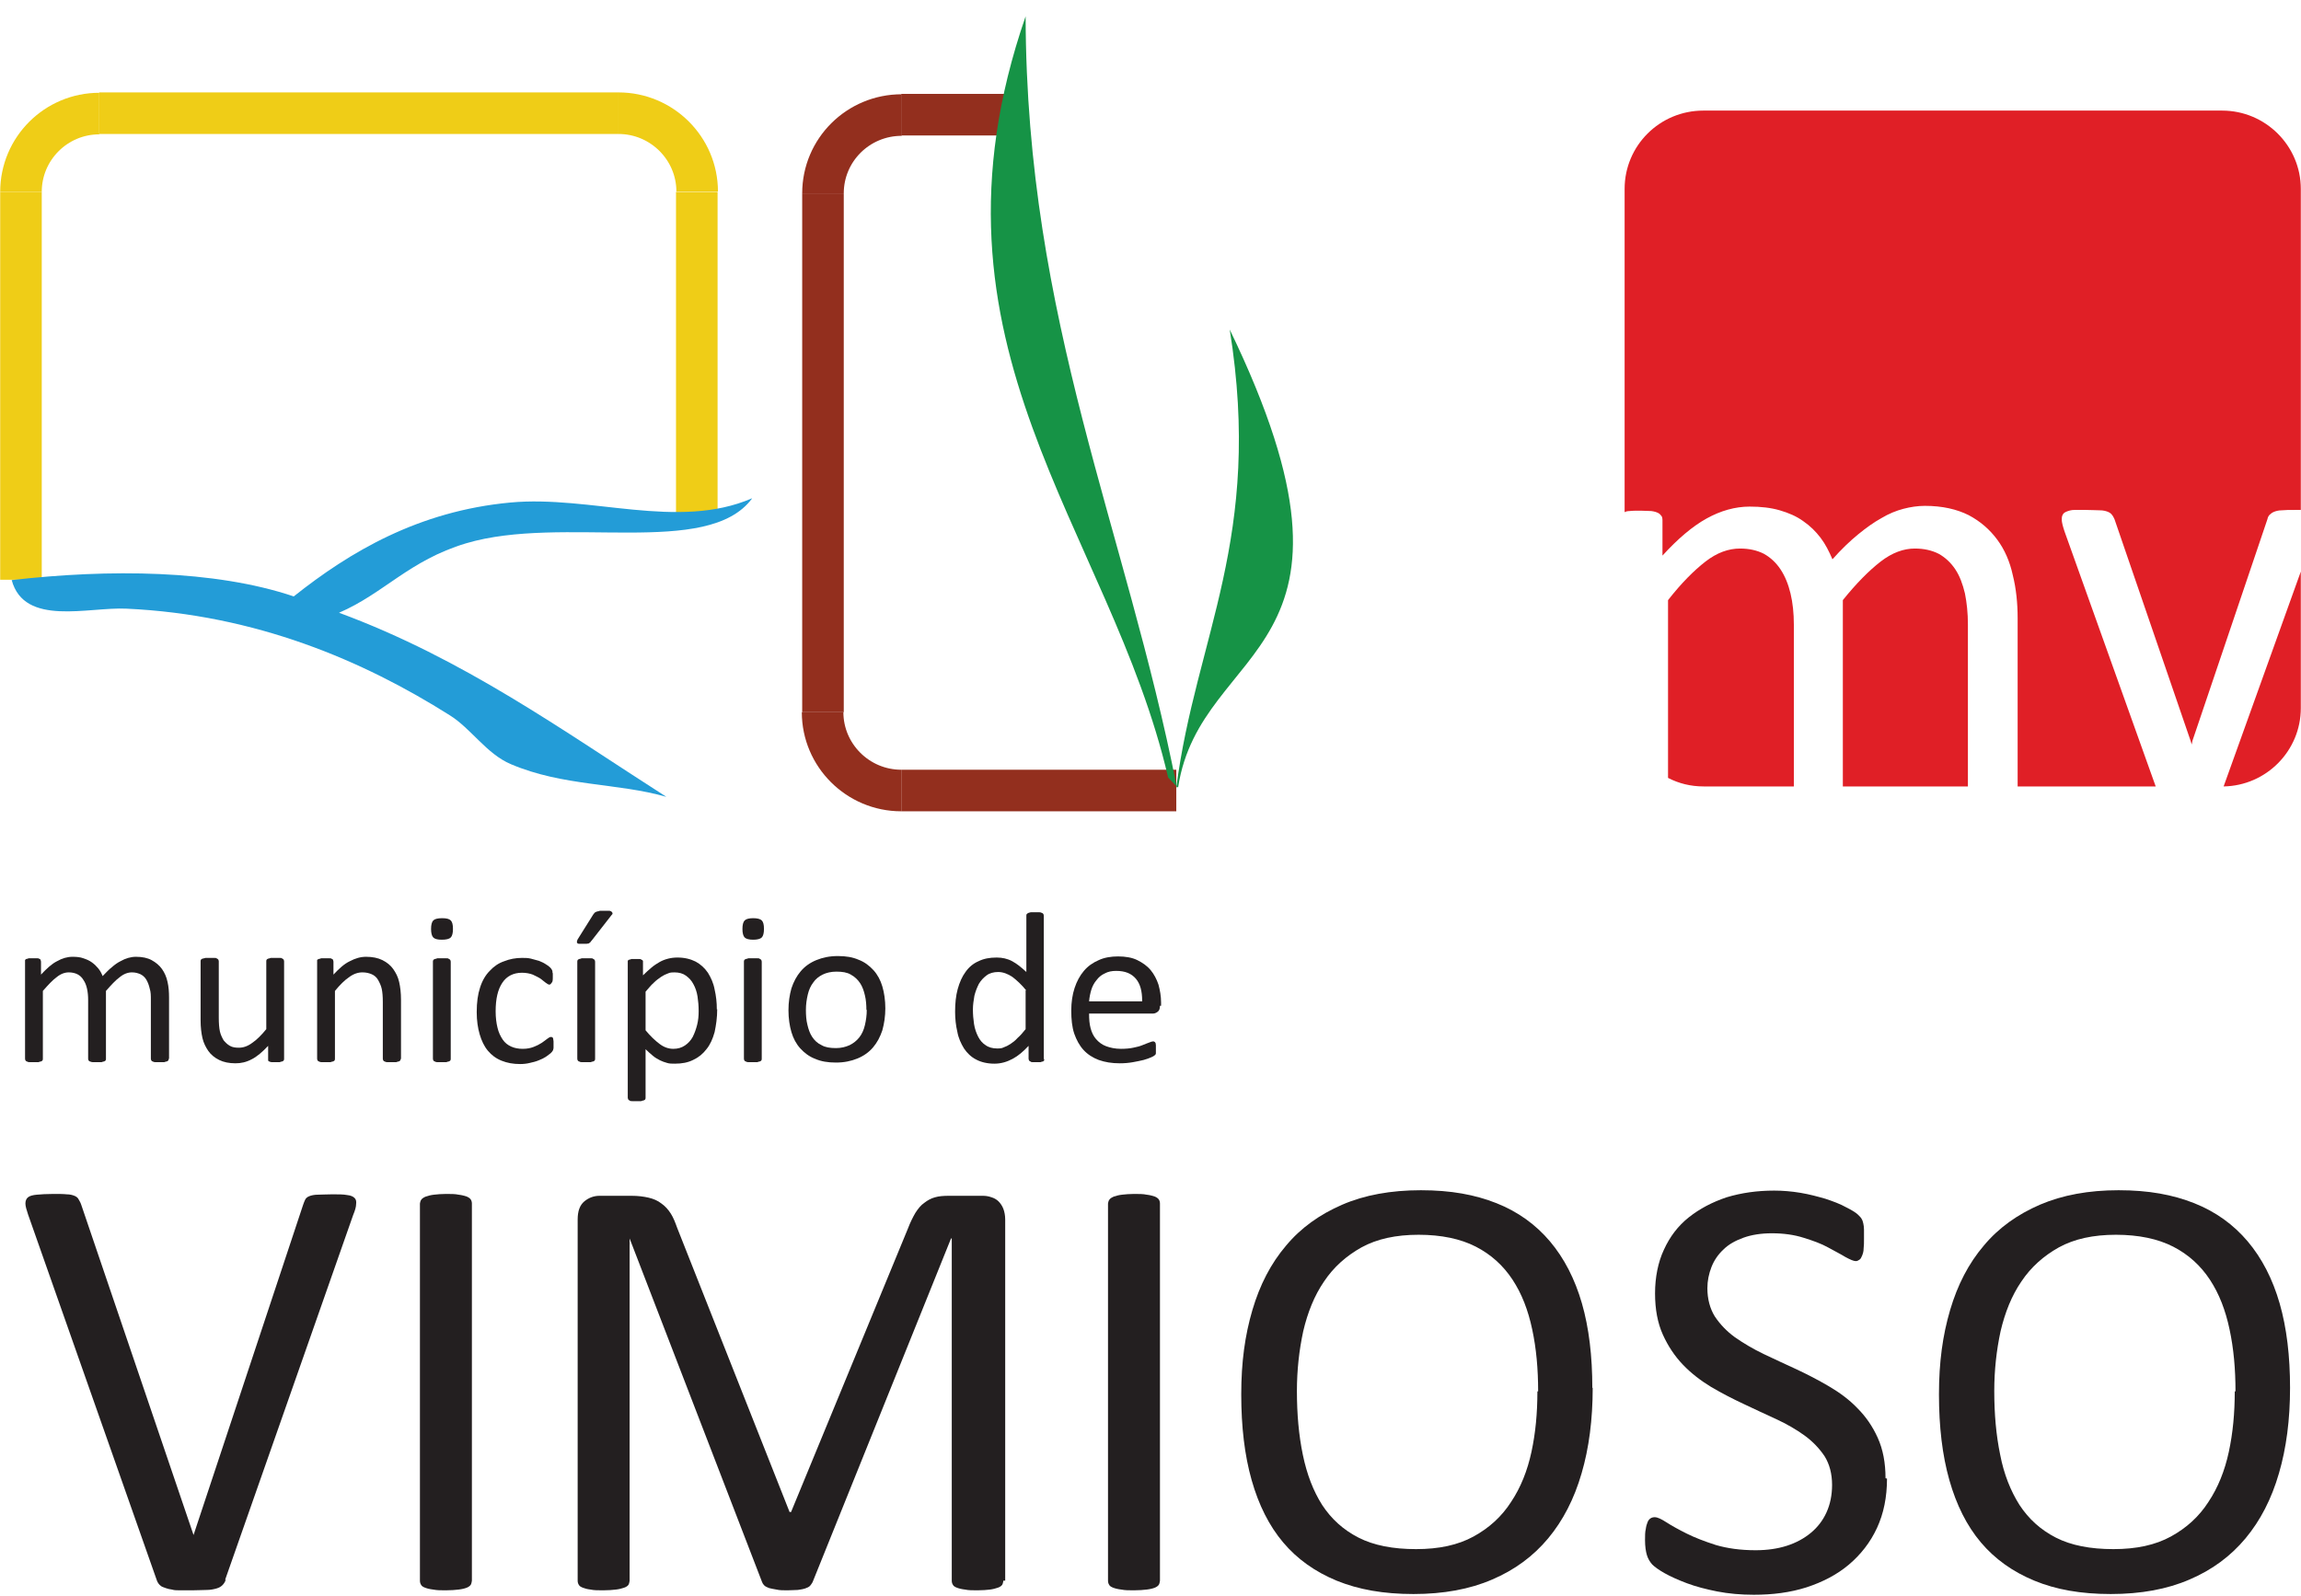
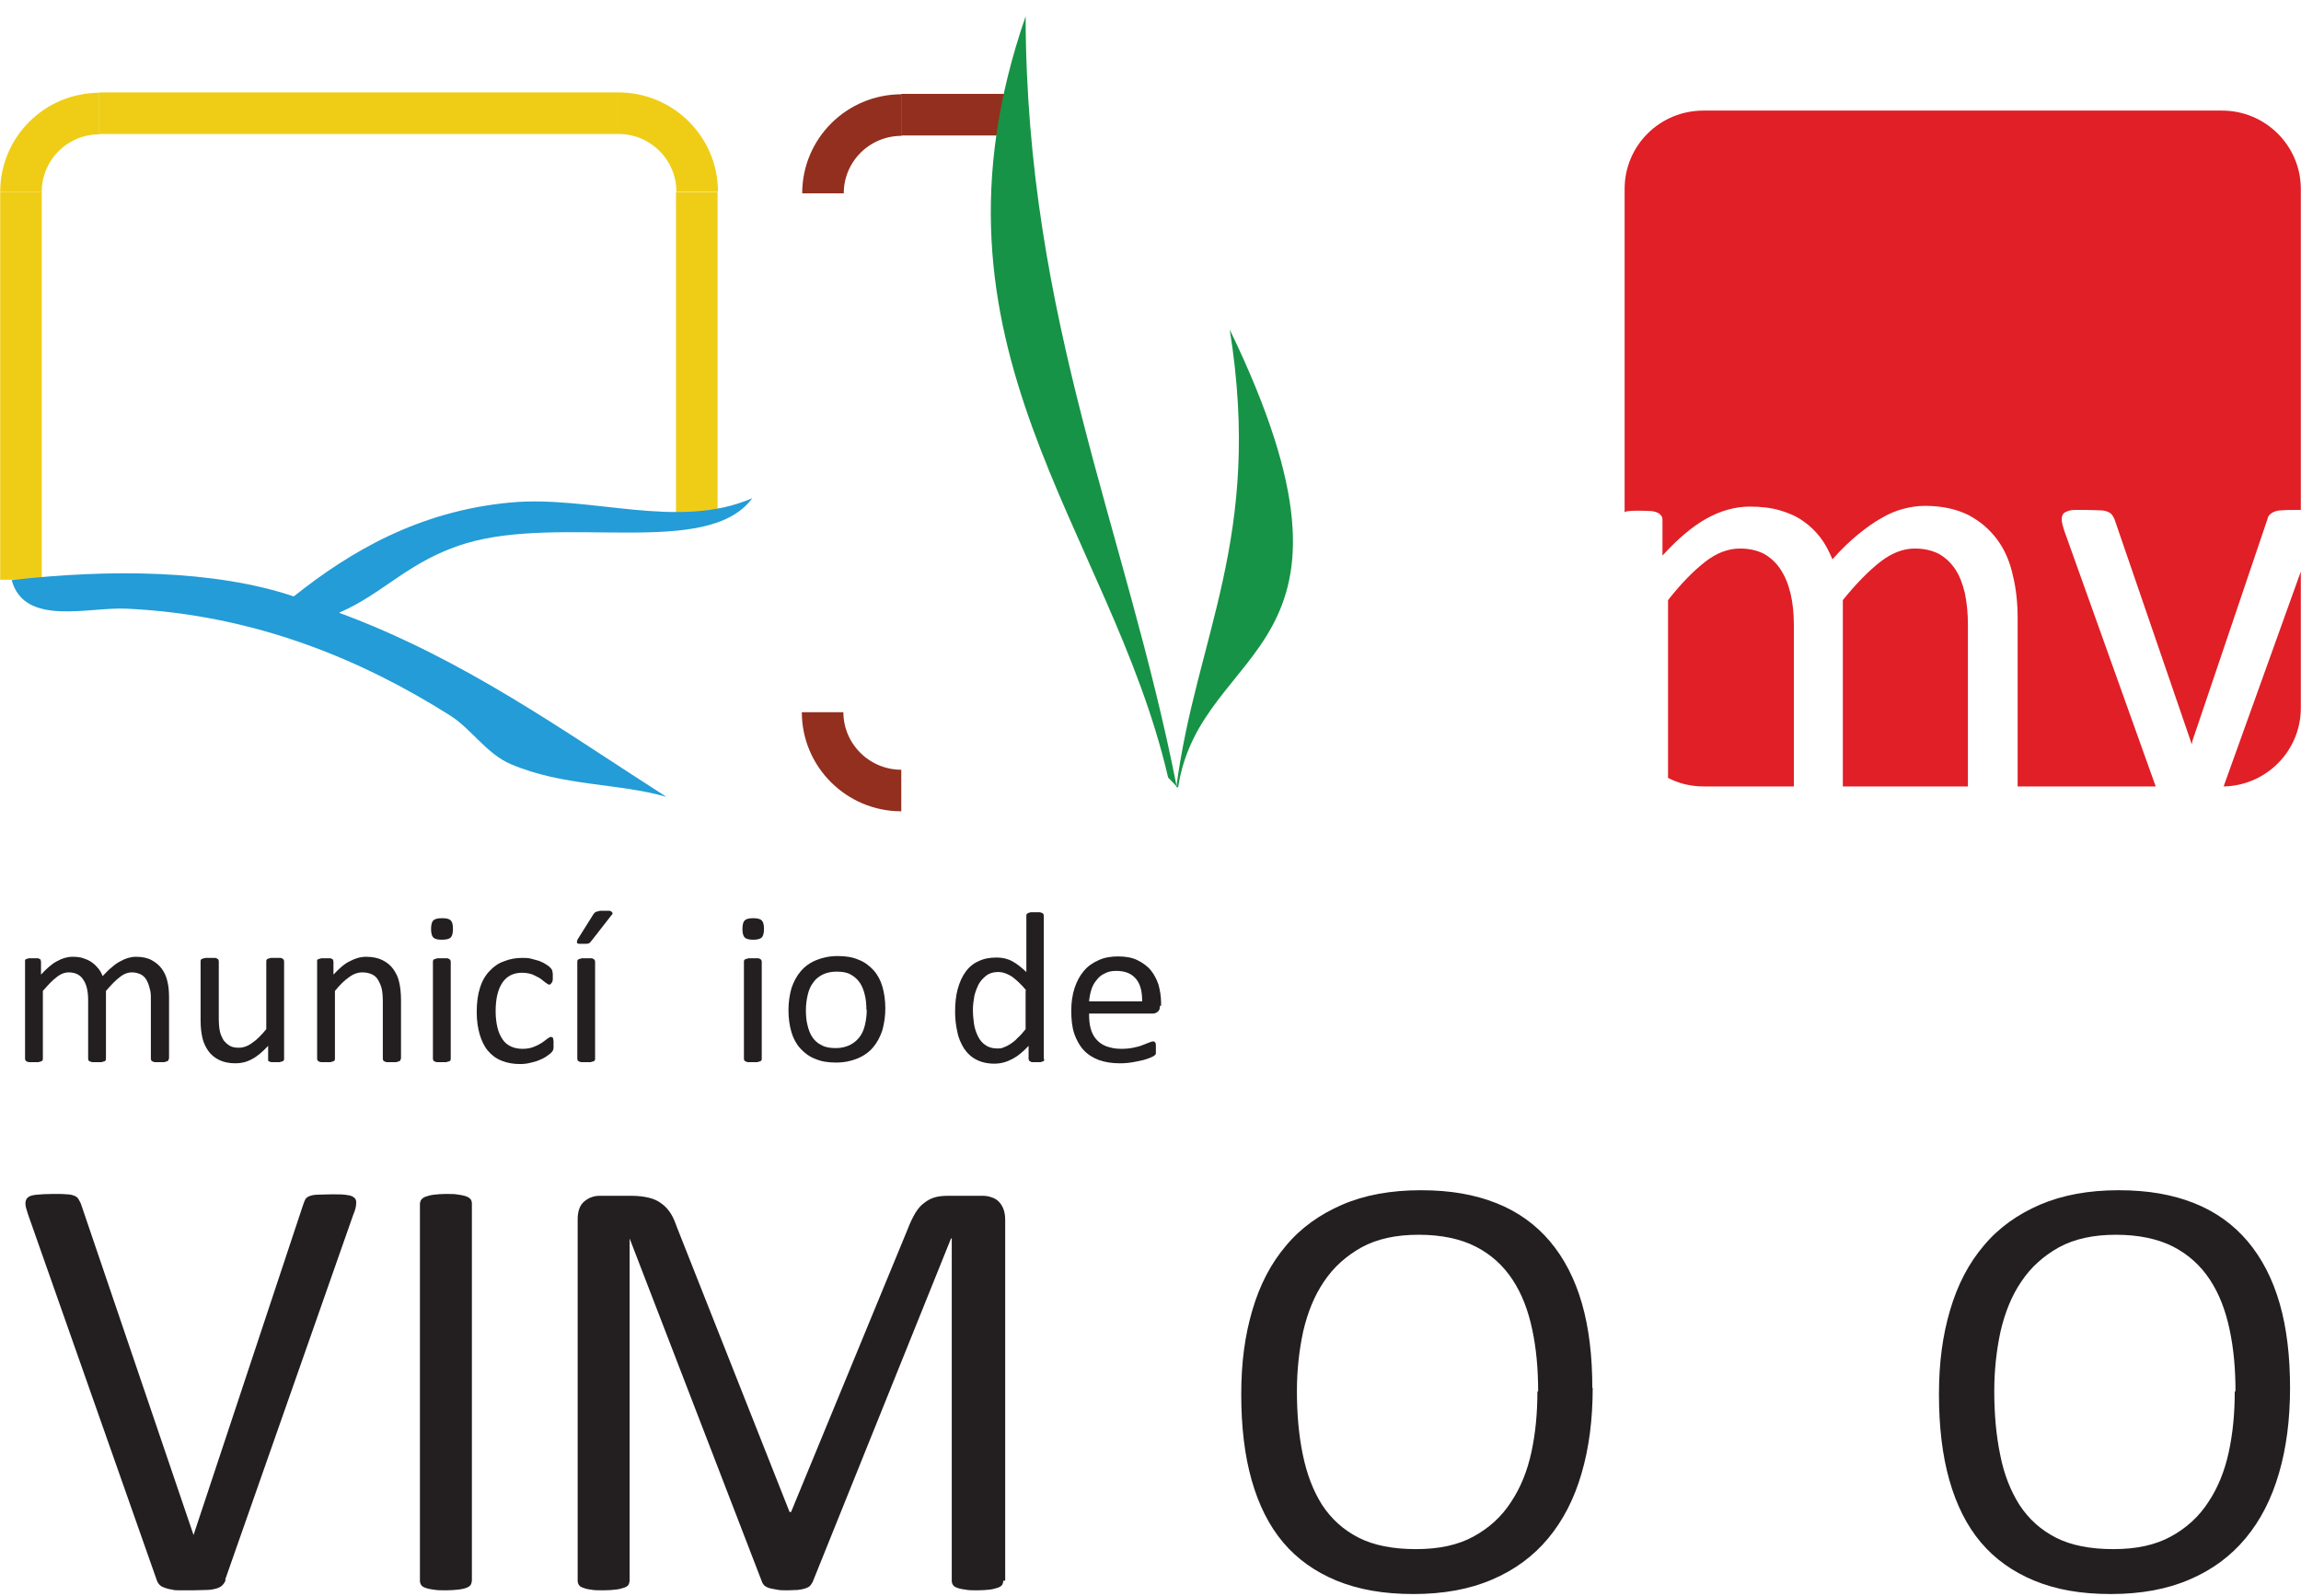
<svg xmlns="http://www.w3.org/2000/svg" width="62" height="43" viewBox="0 0 62 43" fill="none">
  <g clip-path="url(#clip0_125_13302)">
-     <path d="M31.695 21.3H24.285" stroke="#932F1E" stroke-width="1.12" />
    <path d="M24.285 21.3C23.115 21.3 22.165 20.35 22.165 19.19" stroke="#932F1E" stroke-width="1.12" />
-     <path d="M22.175 19.19V5.21" stroke="#932F1E" stroke-width="1.12" />
    <path d="M22.175 5.21C22.175 4.04 23.125 3.1 24.295 3.1" stroke="#932F1E" stroke-width="1.12" />
    <path d="M24.285 3.09H27.275" stroke="#932F1E" stroke-width="1.12" />
    <path d="M0.565 15.62V5.17" stroke="#EFCD17" stroke-width="1.12" />
    <path d="M0.565 5.17C0.565 4 1.515 3.06 2.675 3.06" stroke="#EFCD17" stroke-width="1.12" />
    <path d="M2.675 3.05H16.665" stroke="#EFCD17" stroke-width="1.12" />
    <path d="M16.665 3.05C17.835 3.05 18.785 4 18.785 5.16" stroke="#EFCD17" stroke-width="1.12" />
    <path d="M18.775 5.17V13.9" stroke="#EFCD17" stroke-width="1.12" />
    <path fill-rule="evenodd" clip-rule="evenodd" d="M20.265 13.43C19.065 15.05 15.175 13.86 12.555 14.64C11.025 15.1 10.345 15.99 9.135 16.51C12.495 17.75 15.155 19.68 17.955 21.47C16.625 21.09 15.175 21.19 13.765 20.59C13.105 20.31 12.695 19.63 12.115 19.27C9.785 17.8 6.895 16.56 3.405 16.4C2.385 16.35 0.655 16.89 0.315 15.63C2.935 15.33 5.775 15.35 7.915 16.07C9.425 14.87 11.275 13.77 13.755 13.54C15.915 13.34 18.255 14.29 20.255 13.43" fill="#239CD7" />
    <path d="M31.695 21.22C32.225 17.14 34.035 14.5 33.135 8.88C37.415 17.73 32.355 17.25 31.745 21.21H31.695V21.22Z" fill="#169346" />
    <path d="M31.475 20.95C29.915 14.22 24.555 9.35 27.635 0.44C27.655 8.65 30.345 14.27 31.705 21.19L31.475 20.95Z" fill="#169346" />
    <path d="M48.325 21.19H45.905C45.555 21.19 45.235 21.11 44.945 20.96V16.17C45.305 15.71 45.645 15.37 45.955 15.13C46.265 14.89 46.575 14.78 46.885 14.78C47.135 14.78 47.345 14.83 47.525 14.92C47.705 15.02 47.855 15.16 47.975 15.34C48.095 15.52 48.185 15.74 48.245 15.99C48.305 16.24 48.335 16.52 48.335 16.83V21.19H48.325ZM53.025 21.19H49.655V16.17C50.025 15.71 50.365 15.37 50.675 15.13C50.985 14.89 51.295 14.78 51.595 14.78C51.845 14.78 52.055 14.83 52.235 14.92C52.415 15.02 52.565 15.16 52.685 15.34C52.805 15.52 52.885 15.74 52.945 15.99C52.995 16.24 53.025 16.52 53.025 16.83V21.19ZM58.095 21.19H54.365V16.66C54.365 16.25 54.325 15.86 54.235 15.5C54.155 15.13 54.015 14.81 53.815 14.54C53.615 14.27 53.365 14.05 53.045 13.88C52.725 13.72 52.335 13.63 51.865 13.63C51.675 13.63 51.475 13.66 51.285 13.71C51.095 13.76 50.895 13.84 50.695 13.96C50.495 14.07 50.285 14.22 50.065 14.4C49.845 14.58 49.615 14.8 49.375 15.07C49.285 14.86 49.185 14.66 49.055 14.49C48.925 14.32 48.775 14.17 48.585 14.04C48.405 13.91 48.195 13.82 47.955 13.75C47.715 13.68 47.445 13.65 47.145 13.65C46.755 13.65 46.365 13.76 45.985 13.97C45.605 14.18 45.205 14.52 44.795 14.97V14.01C44.795 14.01 44.795 13.93 44.765 13.9C44.745 13.87 44.715 13.84 44.675 13.82C44.635 13.8 44.575 13.78 44.495 13.77C44.415 13.77 44.315 13.76 44.205 13.76C44.095 13.76 43.985 13.76 43.905 13.77C43.855 13.77 43.815 13.78 43.775 13.8V5.09C43.775 3.92 44.725 2.98 45.895 2.98H59.875C61.045 2.98 61.995 3.93 61.995 5.09V13.74H61.835C61.685 13.74 61.575 13.74 61.485 13.75C61.395 13.75 61.325 13.77 61.275 13.79C61.225 13.81 61.185 13.84 61.155 13.87C61.125 13.9 61.105 13.94 61.095 13.99L59.075 19.96L59.055 20.06L59.025 19.96L56.975 13.99C56.975 13.99 56.935 13.9 56.905 13.87C56.885 13.84 56.845 13.81 56.795 13.79C56.745 13.77 56.675 13.75 56.575 13.75C56.485 13.75 56.355 13.74 56.205 13.74C56.085 13.74 55.975 13.74 55.895 13.74C55.815 13.74 55.745 13.76 55.695 13.78C55.645 13.8 55.605 13.82 55.585 13.86C55.565 13.89 55.555 13.93 55.555 13.97C55.555 13.99 55.555 14.01 55.555 14.03C55.555 14.05 55.565 14.09 55.575 14.14C55.585 14.19 55.605 14.24 55.625 14.31L58.085 21.19H58.095ZM61.995 19.08C61.995 20.23 61.065 21.17 59.915 21.19L61.995 15.4V19.07V19.08Z" fill="#E01F26" />
    <path d="M4.545 28.53C4.545 28.53 4.545 28.56 4.535 28.57C4.535 28.58 4.515 28.59 4.495 28.6C4.475 28.6 4.455 28.61 4.425 28.62C4.395 28.62 4.355 28.62 4.305 28.62C4.255 28.62 4.215 28.62 4.185 28.62C4.155 28.62 4.125 28.61 4.115 28.6C4.095 28.6 4.085 28.58 4.075 28.57C4.075 28.56 4.065 28.55 4.065 28.53V26.94C4.065 26.83 4.065 26.73 4.035 26.64C4.015 26.55 3.985 26.47 3.945 26.4C3.905 26.33 3.845 26.28 3.785 26.25C3.715 26.22 3.645 26.2 3.555 26.2C3.445 26.2 3.335 26.24 3.225 26.33C3.115 26.41 2.995 26.54 2.855 26.7V28.53C2.855 28.53 2.855 28.56 2.845 28.57C2.845 28.58 2.825 28.59 2.805 28.6C2.785 28.6 2.765 28.61 2.735 28.62C2.705 28.62 2.665 28.62 2.615 28.62C2.565 28.62 2.535 28.62 2.505 28.62C2.475 28.62 2.445 28.61 2.425 28.6C2.405 28.6 2.395 28.58 2.385 28.57C2.385 28.56 2.375 28.55 2.375 28.53V26.94C2.375 26.83 2.365 26.73 2.345 26.64C2.325 26.55 2.295 26.47 2.245 26.4C2.205 26.33 2.145 26.28 2.085 26.25C2.025 26.22 1.945 26.2 1.855 26.2C1.745 26.2 1.635 26.24 1.525 26.33C1.415 26.41 1.295 26.54 1.155 26.7V28.53C1.155 28.53 1.155 28.56 1.145 28.57C1.145 28.58 1.125 28.59 1.105 28.6C1.085 28.6 1.065 28.61 1.035 28.62C1.005 28.62 0.965 28.62 0.915 28.62C0.865 28.62 0.825 28.62 0.795 28.62C0.765 28.62 0.735 28.61 0.725 28.6C0.705 28.6 0.695 28.58 0.685 28.57C0.685 28.56 0.675 28.55 0.675 28.53V25.91C0.675 25.91 0.675 25.88 0.675 25.87C0.675 25.86 0.695 25.85 0.705 25.84C0.725 25.84 0.745 25.83 0.775 25.82C0.805 25.82 0.835 25.82 0.885 25.82C0.925 25.82 0.965 25.82 0.995 25.82C1.025 25.82 1.045 25.82 1.065 25.84C1.085 25.84 1.095 25.86 1.095 25.87C1.095 25.88 1.105 25.89 1.105 25.91V26.26C1.255 26.1 1.395 25.97 1.535 25.9C1.675 25.82 1.815 25.78 1.955 25.78C2.065 25.78 2.165 25.79 2.245 25.82C2.335 25.85 2.405 25.88 2.475 25.93C2.545 25.98 2.595 26.03 2.645 26.09C2.695 26.15 2.735 26.22 2.765 26.3C2.855 26.21 2.935 26.12 3.015 26.06C3.095 25.99 3.165 25.94 3.245 25.9C3.315 25.86 3.385 25.83 3.455 25.81C3.525 25.79 3.595 25.78 3.665 25.78C3.835 25.78 3.975 25.81 4.085 25.87C4.195 25.93 4.295 26.01 4.365 26.11C4.435 26.21 4.485 26.32 4.515 26.46C4.545 26.59 4.555 26.73 4.555 26.88V28.53H4.545Z" fill="#231F20" />
    <path d="M7.655 28.53C7.655 28.53 7.655 28.56 7.645 28.57C7.645 28.58 7.625 28.59 7.605 28.6C7.585 28.6 7.565 28.61 7.535 28.62C7.505 28.62 7.475 28.62 7.435 28.62C7.395 28.62 7.355 28.62 7.325 28.62C7.295 28.62 7.275 28.61 7.255 28.6C7.235 28.6 7.225 28.58 7.225 28.57C7.225 28.56 7.225 28.55 7.225 28.53V28.18C7.075 28.34 6.925 28.47 6.785 28.54C6.635 28.62 6.495 28.65 6.345 28.65C6.175 28.65 6.025 28.62 5.905 28.56C5.785 28.5 5.685 28.42 5.615 28.32C5.545 28.22 5.485 28.1 5.455 27.97C5.425 27.84 5.405 27.68 5.405 27.49V25.9C5.405 25.9 5.405 25.87 5.415 25.86C5.415 25.85 5.435 25.84 5.455 25.83C5.475 25.83 5.495 25.82 5.535 25.81C5.565 25.81 5.605 25.81 5.655 25.81C5.705 25.81 5.735 25.81 5.775 25.81C5.805 25.81 5.835 25.81 5.845 25.83C5.865 25.83 5.875 25.85 5.885 25.86C5.885 25.87 5.895 25.88 5.895 25.9V27.42C5.895 27.57 5.905 27.7 5.925 27.79C5.945 27.88 5.985 27.96 6.025 28.03C6.075 28.09 6.125 28.14 6.195 28.18C6.265 28.22 6.345 28.23 6.435 28.23C6.555 28.23 6.675 28.19 6.795 28.1C6.915 28.02 7.045 27.89 7.175 27.73V25.9C7.175 25.9 7.175 25.87 7.185 25.86C7.185 25.85 7.205 25.84 7.225 25.83C7.245 25.83 7.265 25.82 7.295 25.81C7.325 25.81 7.365 25.81 7.415 25.81C7.465 25.81 7.495 25.81 7.535 25.81C7.565 25.81 7.595 25.81 7.605 25.83C7.625 25.83 7.635 25.85 7.645 25.86C7.645 25.87 7.655 25.88 7.655 25.9V28.52V28.53Z" fill="#231F20" />
    <path d="M10.795 28.53C10.795 28.53 10.795 28.56 10.785 28.57C10.785 28.58 10.765 28.59 10.745 28.6C10.725 28.6 10.705 28.61 10.675 28.62C10.645 28.62 10.605 28.62 10.555 28.62C10.505 28.62 10.465 28.62 10.435 28.62C10.405 28.62 10.375 28.61 10.365 28.6C10.345 28.6 10.335 28.58 10.325 28.57C10.325 28.56 10.315 28.55 10.315 28.53V27C10.315 26.85 10.305 26.73 10.285 26.64C10.265 26.55 10.225 26.47 10.185 26.4C10.145 26.33 10.085 26.28 10.015 26.25C9.945 26.22 9.865 26.2 9.765 26.2C9.645 26.2 9.525 26.24 9.405 26.33C9.285 26.41 9.155 26.54 9.025 26.7V28.53C9.025 28.53 9.025 28.56 9.015 28.57C9.015 28.58 8.995 28.59 8.975 28.6C8.955 28.6 8.935 28.61 8.905 28.62C8.875 28.62 8.835 28.62 8.785 28.62C8.735 28.62 8.695 28.62 8.665 28.62C8.635 28.62 8.605 28.61 8.595 28.6C8.575 28.6 8.565 28.58 8.555 28.57C8.555 28.56 8.545 28.55 8.545 28.53V25.91C8.545 25.91 8.545 25.88 8.545 25.87C8.545 25.86 8.565 25.85 8.585 25.84C8.605 25.84 8.625 25.83 8.655 25.82C8.685 25.82 8.715 25.82 8.765 25.82C8.805 25.82 8.845 25.82 8.875 25.82C8.905 25.82 8.925 25.82 8.945 25.84C8.965 25.84 8.975 25.86 8.975 25.87C8.975 25.88 8.985 25.89 8.985 25.91V26.26C9.135 26.1 9.275 25.97 9.425 25.9C9.575 25.82 9.715 25.78 9.865 25.78C10.035 25.78 10.185 25.81 10.305 25.87C10.425 25.93 10.525 26.01 10.595 26.11C10.665 26.21 10.725 26.32 10.755 26.46C10.785 26.59 10.805 26.75 10.805 26.94V28.54L10.795 28.53Z" fill="#231F20" />
    <path d="M12.145 28.53C12.145 28.53 12.145 28.56 12.135 28.57C12.135 28.58 12.115 28.59 12.095 28.6C12.075 28.6 12.055 28.61 12.025 28.62C11.995 28.62 11.955 28.62 11.905 28.62C11.855 28.62 11.815 28.62 11.785 28.62C11.755 28.62 11.725 28.61 11.715 28.6C11.695 28.6 11.685 28.58 11.675 28.57C11.675 28.56 11.665 28.55 11.665 28.53V25.91C11.665 25.91 11.665 25.88 11.675 25.87C11.675 25.86 11.695 25.85 11.715 25.84C11.735 25.84 11.755 25.83 11.785 25.82C11.815 25.82 11.855 25.82 11.905 25.82C11.955 25.82 11.995 25.82 12.025 25.82C12.055 25.82 12.085 25.82 12.095 25.84C12.115 25.84 12.125 25.86 12.135 25.87C12.135 25.88 12.145 25.89 12.145 25.91V28.53ZM12.205 25.03C12.205 25.14 12.185 25.22 12.145 25.26C12.105 25.3 12.025 25.32 11.905 25.32C11.785 25.32 11.715 25.3 11.675 25.26C11.635 25.22 11.615 25.14 11.615 25.03C11.615 24.92 11.635 24.84 11.675 24.8C11.715 24.76 11.795 24.74 11.915 24.74C12.035 24.74 12.105 24.76 12.145 24.8C12.185 24.84 12.205 24.91 12.205 25.03Z" fill="#231F20" />
    <path d="M14.915 28.13C14.915 28.13 14.915 28.19 14.915 28.22C14.915 28.24 14.915 28.26 14.905 28.28C14.905 28.3 14.895 28.31 14.885 28.32C14.885 28.33 14.865 28.35 14.835 28.38C14.815 28.4 14.765 28.43 14.715 28.47C14.655 28.51 14.595 28.54 14.515 28.57C14.445 28.6 14.365 28.62 14.275 28.64C14.195 28.66 14.105 28.67 14.015 28.67C13.825 28.67 13.665 28.64 13.515 28.58C13.365 28.52 13.245 28.43 13.145 28.31C13.045 28.19 12.975 28.04 12.925 27.87C12.875 27.7 12.845 27.5 12.845 27.27C12.845 27.01 12.875 26.79 12.935 26.61C12.995 26.42 13.085 26.27 13.195 26.16C13.305 26.04 13.435 25.95 13.585 25.9C13.735 25.84 13.895 25.81 14.065 25.81C14.145 25.81 14.225 25.81 14.305 25.83C14.385 25.85 14.455 25.87 14.525 25.89C14.595 25.92 14.645 25.94 14.705 25.98C14.755 26.01 14.795 26.04 14.815 26.06C14.835 26.08 14.855 26.1 14.865 26.12C14.865 26.13 14.885 26.15 14.885 26.17C14.885 26.19 14.885 26.21 14.895 26.23C14.895 26.25 14.895 26.28 14.895 26.32C14.895 26.4 14.895 26.45 14.865 26.48C14.845 26.51 14.825 26.53 14.805 26.53C14.775 26.53 14.745 26.51 14.705 26.48C14.665 26.45 14.615 26.41 14.565 26.37C14.505 26.33 14.435 26.3 14.355 26.26C14.275 26.23 14.175 26.21 14.065 26.21C13.835 26.21 13.655 26.3 13.535 26.48C13.415 26.66 13.355 26.91 13.355 27.25C13.355 27.42 13.375 27.57 13.405 27.69C13.435 27.82 13.485 27.92 13.545 28.01C13.605 28.1 13.685 28.16 13.775 28.2C13.865 28.24 13.965 28.26 14.085 28.26C14.205 28.26 14.295 28.24 14.375 28.21C14.455 28.18 14.535 28.14 14.595 28.1C14.655 28.06 14.705 28.02 14.745 27.99C14.785 27.96 14.815 27.94 14.845 27.94C14.855 27.94 14.865 27.94 14.885 27.95C14.885 27.95 14.905 27.97 14.905 27.99C14.905 28.01 14.915 28.03 14.915 28.06C14.915 28.09 14.915 28.12 14.915 28.16" fill="#231F20" />
    <path d="M16.035 28.53C16.035 28.53 16.035 28.56 16.025 28.57C16.025 28.58 16.005 28.59 15.985 28.6C15.965 28.6 15.945 28.61 15.915 28.62C15.885 28.62 15.845 28.62 15.795 28.62C15.745 28.62 15.715 28.62 15.675 28.62C15.645 28.62 15.615 28.61 15.605 28.6C15.585 28.6 15.575 28.58 15.565 28.57C15.565 28.56 15.555 28.55 15.555 28.53V25.91C15.555 25.91 15.555 25.88 15.565 25.87C15.565 25.86 15.585 25.85 15.605 25.84C15.625 25.84 15.645 25.83 15.675 25.82C15.705 25.82 15.745 25.82 15.795 25.82C15.845 25.82 15.885 25.82 15.915 25.82C15.945 25.82 15.975 25.82 15.985 25.84C16.005 25.84 16.015 25.86 16.025 25.87C16.025 25.88 16.035 25.89 16.035 25.91V28.53ZM15.985 24.64C15.985 24.64 16.015 24.6 16.025 24.59C16.045 24.58 16.055 24.57 16.085 24.56C16.105 24.56 16.135 24.55 16.165 24.54C16.195 24.54 16.235 24.54 16.285 24.54C16.335 24.54 16.385 24.54 16.415 24.54C16.445 24.54 16.475 24.56 16.485 24.57C16.495 24.58 16.505 24.6 16.505 24.61C16.505 24.63 16.495 24.64 16.475 24.66L15.945 25.34C15.945 25.34 15.915 25.37 15.905 25.39C15.895 25.4 15.875 25.41 15.865 25.42C15.845 25.42 15.825 25.43 15.805 25.43C15.775 25.43 15.745 25.43 15.705 25.43C15.665 25.43 15.625 25.43 15.605 25.43C15.575 25.43 15.565 25.42 15.555 25.41C15.545 25.41 15.545 25.39 15.545 25.37C15.545 25.35 15.555 25.34 15.565 25.31L15.985 24.64Z" fill="#231F20" />
-     <path d="M18.825 27.24C18.825 27.11 18.815 26.98 18.795 26.85C18.775 26.72 18.735 26.61 18.685 26.52C18.635 26.42 18.565 26.35 18.485 26.29C18.405 26.23 18.295 26.2 18.175 26.2C18.115 26.2 18.055 26.2 17.995 26.23C17.935 26.25 17.875 26.28 17.815 26.32C17.755 26.36 17.685 26.41 17.615 26.48C17.545 26.54 17.475 26.63 17.395 26.72V27.76C17.525 27.92 17.655 28.04 17.775 28.13C17.895 28.22 18.015 28.26 18.145 28.26C18.265 28.26 18.365 28.23 18.455 28.17C18.545 28.11 18.615 28.03 18.665 27.94C18.715 27.84 18.755 27.73 18.785 27.61C18.815 27.49 18.825 27.37 18.825 27.25M19.325 27.19C19.325 27.42 19.295 27.62 19.255 27.81C19.205 27.99 19.135 28.15 19.035 28.27C18.935 28.4 18.825 28.49 18.675 28.56C18.535 28.63 18.375 28.66 18.185 28.66C18.105 28.66 18.035 28.66 17.975 28.64C17.905 28.62 17.845 28.6 17.785 28.57C17.725 28.54 17.655 28.5 17.595 28.45C17.535 28.4 17.465 28.34 17.395 28.27V29.58C17.395 29.58 17.395 29.61 17.385 29.62C17.385 29.63 17.365 29.64 17.345 29.65C17.325 29.65 17.305 29.66 17.275 29.67C17.245 29.67 17.205 29.67 17.155 29.67C17.105 29.67 17.075 29.67 17.035 29.67C17.005 29.67 16.975 29.67 16.965 29.65C16.945 29.65 16.935 29.63 16.925 29.62C16.925 29.61 16.915 29.59 16.915 29.58V25.93C16.915 25.93 16.915 25.9 16.915 25.89C16.915 25.88 16.935 25.87 16.945 25.86C16.965 25.86 16.985 25.85 17.015 25.84C17.045 25.84 17.075 25.84 17.115 25.84C17.155 25.84 17.185 25.84 17.215 25.84C17.245 25.84 17.265 25.84 17.285 25.86C17.305 25.86 17.315 25.88 17.325 25.89C17.325 25.9 17.325 25.91 17.325 25.93V26.28C17.405 26.2 17.485 26.13 17.555 26.07C17.625 26.01 17.705 25.96 17.775 25.92C17.845 25.88 17.925 25.85 18.005 25.83C18.085 25.81 18.165 25.8 18.255 25.8C18.445 25.8 18.605 25.84 18.745 25.91C18.875 25.98 18.985 26.08 19.075 26.21C19.155 26.34 19.225 26.49 19.255 26.66C19.295 26.83 19.315 27.01 19.315 27.2L19.325 27.19Z" fill="#231F20" />
    <path d="M20.525 28.53C20.525 28.53 20.525 28.56 20.515 28.57C20.515 28.58 20.495 28.59 20.475 28.6C20.455 28.6 20.435 28.61 20.405 28.62C20.375 28.62 20.335 28.62 20.285 28.62C20.235 28.62 20.195 28.62 20.165 28.62C20.135 28.62 20.105 28.61 20.095 28.6C20.075 28.6 20.065 28.58 20.055 28.57C20.055 28.56 20.045 28.55 20.045 28.53V25.91C20.045 25.91 20.045 25.88 20.055 25.87C20.055 25.86 20.075 25.85 20.095 25.84C20.115 25.84 20.135 25.83 20.165 25.82C20.195 25.82 20.235 25.82 20.285 25.82C20.335 25.82 20.375 25.82 20.405 25.82C20.435 25.82 20.465 25.82 20.475 25.84C20.495 25.84 20.505 25.86 20.515 25.87C20.515 25.88 20.525 25.89 20.525 25.91V28.53ZM20.585 25.03C20.585 25.14 20.565 25.22 20.525 25.26C20.485 25.3 20.405 25.32 20.295 25.32C20.185 25.32 20.105 25.3 20.065 25.26C20.025 25.22 20.005 25.14 20.005 25.03C20.005 24.92 20.025 24.84 20.065 24.8C20.105 24.76 20.185 24.74 20.295 24.74C20.405 24.74 20.485 24.76 20.525 24.8C20.565 24.84 20.585 24.91 20.585 25.03Z" fill="#231F20" />
    <path d="M23.345 27.22C23.345 27.08 23.335 26.94 23.305 26.82C23.275 26.69 23.235 26.58 23.175 26.49C23.115 26.4 23.035 26.32 22.925 26.26C22.825 26.2 22.695 26.18 22.535 26.18C22.395 26.18 22.265 26.21 22.165 26.26C22.065 26.31 21.975 26.38 21.915 26.47C21.845 26.56 21.795 26.67 21.765 26.8C21.735 26.93 21.715 27.06 21.715 27.21C21.715 27.36 21.725 27.49 21.755 27.61C21.785 27.74 21.825 27.85 21.885 27.94C21.945 28.03 22.025 28.11 22.135 28.16C22.235 28.22 22.365 28.24 22.525 28.24C22.665 28.24 22.785 28.21 22.895 28.16C22.995 28.11 23.085 28.04 23.155 27.95C23.225 27.86 23.275 27.75 23.305 27.62C23.335 27.49 23.355 27.36 23.355 27.2M23.855 27.17C23.855 27.38 23.825 27.58 23.775 27.76C23.715 27.94 23.635 28.09 23.525 28.22C23.415 28.35 23.275 28.45 23.105 28.52C22.935 28.59 22.745 28.63 22.525 28.63C22.305 28.63 22.125 28.6 21.965 28.53C21.805 28.47 21.675 28.37 21.565 28.25C21.455 28.13 21.375 27.98 21.325 27.81C21.275 27.64 21.245 27.44 21.245 27.22C21.245 27 21.275 26.81 21.325 26.63C21.385 26.45 21.465 26.3 21.575 26.17C21.685 26.04 21.825 25.94 21.995 25.87C22.165 25.8 22.355 25.76 22.575 25.76C22.795 25.76 22.975 25.79 23.135 25.86C23.295 25.92 23.425 26.02 23.535 26.14C23.645 26.26 23.725 26.41 23.775 26.58C23.825 26.75 23.855 26.95 23.855 27.17Z" fill="#231F20" />
    <path d="M27.655 26.69C27.525 26.53 27.395 26.41 27.275 26.32C27.155 26.24 27.025 26.19 26.895 26.19C26.775 26.19 26.665 26.22 26.585 26.28C26.505 26.34 26.435 26.41 26.375 26.51C26.325 26.61 26.285 26.71 26.255 26.83C26.235 26.95 26.215 27.07 26.215 27.2C26.215 27.33 26.225 27.46 26.245 27.59C26.265 27.72 26.305 27.83 26.355 27.93C26.405 28.03 26.475 28.11 26.555 28.16C26.635 28.22 26.745 28.25 26.865 28.25C26.925 28.25 26.995 28.25 27.045 28.22C27.105 28.2 27.165 28.17 27.225 28.13C27.285 28.09 27.355 28.04 27.415 27.97C27.485 27.91 27.555 27.83 27.635 27.73V26.68L27.655 26.69ZM28.135 28.53C28.135 28.53 28.135 28.56 28.135 28.57C28.135 28.58 28.115 28.59 28.105 28.6C28.085 28.6 28.065 28.61 28.035 28.62C28.005 28.62 27.975 28.62 27.935 28.62C27.895 28.62 27.865 28.62 27.835 28.62C27.805 28.62 27.785 28.62 27.765 28.6C27.745 28.6 27.735 28.58 27.725 28.57C27.725 28.56 27.715 28.54 27.715 28.53V28.18C27.575 28.33 27.435 28.45 27.285 28.53C27.135 28.61 26.975 28.66 26.795 28.66C26.605 28.66 26.435 28.62 26.305 28.55C26.165 28.48 26.055 28.37 25.975 28.25C25.895 28.12 25.825 27.97 25.795 27.8C25.755 27.63 25.735 27.45 25.735 27.26C25.735 27.04 25.755 26.83 25.805 26.65C25.855 26.47 25.925 26.31 26.015 26.19C26.105 26.06 26.225 25.96 26.365 25.9C26.505 25.83 26.665 25.8 26.855 25.8C27.005 25.8 27.145 25.83 27.275 25.9C27.405 25.97 27.525 26.07 27.655 26.19V24.67C27.655 24.67 27.655 24.64 27.665 24.63C27.675 24.62 27.685 24.61 27.705 24.6C27.725 24.59 27.745 24.59 27.775 24.58C27.805 24.58 27.845 24.58 27.885 24.58C27.925 24.58 27.975 24.58 28.005 24.58C28.035 24.58 28.065 24.59 28.075 24.6C28.095 24.6 28.105 24.62 28.115 24.63C28.115 24.64 28.125 24.66 28.125 24.67V28.54L28.135 28.53Z" fill="#231F20" />
    <path d="M30.775 26.96C30.775 26.71 30.725 26.51 30.605 26.37C30.485 26.23 30.315 26.16 30.075 26.16C29.955 26.16 29.855 26.18 29.765 26.23C29.675 26.27 29.605 26.33 29.545 26.41C29.485 26.48 29.435 26.57 29.405 26.67C29.375 26.77 29.355 26.87 29.345 26.98H30.775V26.96ZM31.255 27.1C31.255 27.18 31.235 27.23 31.195 27.26C31.155 27.29 31.115 27.31 31.065 27.31H29.345C29.345 27.46 29.355 27.59 29.385 27.7C29.415 27.82 29.465 27.92 29.535 28C29.605 28.08 29.695 28.15 29.805 28.19C29.915 28.23 30.045 28.26 30.205 28.26C30.325 28.26 30.445 28.25 30.535 28.23C30.635 28.21 30.715 28.19 30.785 28.16C30.855 28.13 30.915 28.11 30.965 28.09C31.015 28.07 31.045 28.06 31.065 28.06C31.075 28.06 31.095 28.06 31.105 28.07C31.115 28.07 31.125 28.09 31.135 28.1C31.135 28.11 31.145 28.13 31.145 28.16C31.145 28.18 31.145 28.21 31.145 28.25C31.145 28.27 31.145 28.3 31.145 28.32C31.145 28.34 31.145 28.36 31.145 28.37C31.145 28.38 31.145 28.4 31.135 28.41C31.135 28.42 31.115 28.43 31.105 28.44C31.095 28.45 31.065 28.47 31.015 28.49C30.965 28.51 30.895 28.54 30.815 28.56C30.735 28.58 30.635 28.6 30.525 28.62C30.415 28.64 30.295 28.65 30.175 28.65C29.955 28.65 29.775 28.62 29.605 28.56C29.445 28.5 29.305 28.41 29.195 28.29C29.085 28.17 29.005 28.02 28.945 27.85C28.885 27.67 28.865 27.46 28.865 27.23C28.865 27.01 28.895 26.8 28.955 26.62C29.015 26.44 29.095 26.29 29.205 26.16C29.315 26.03 29.445 25.94 29.605 25.87C29.755 25.8 29.935 25.77 30.125 25.77C30.325 25.77 30.505 25.8 30.645 25.87C30.785 25.94 30.905 26.02 31.005 26.14C31.095 26.25 31.165 26.38 31.215 26.53C31.255 26.68 31.285 26.84 31.285 27.01V27.1H31.255Z" fill="#231F20" />
    <path d="M6.085 42.56C6.065 42.62 6.035 42.67 5.995 42.71C5.955 42.75 5.905 42.78 5.835 42.8C5.765 42.82 5.675 42.84 5.575 42.84C5.465 42.84 5.335 42.85 5.175 42.85C5.055 42.85 4.955 42.85 4.865 42.85C4.775 42.85 4.695 42.85 4.635 42.83C4.565 42.82 4.515 42.81 4.465 42.79C4.415 42.77 4.375 42.76 4.345 42.74C4.315 42.72 4.285 42.69 4.265 42.66C4.245 42.63 4.225 42.59 4.215 42.55L0.755 32.72C0.715 32.6 0.685 32.5 0.685 32.43C0.685 32.36 0.705 32.3 0.755 32.26C0.805 32.22 0.885 32.2 0.995 32.19C1.105 32.18 1.255 32.17 1.435 32.17C1.585 32.17 1.705 32.17 1.795 32.18C1.885 32.18 1.955 32.2 2.005 32.22C2.055 32.24 2.095 32.27 2.115 32.31C2.135 32.35 2.165 32.39 2.185 32.45L5.215 41.36L8.165 32.47C8.185 32.41 8.205 32.36 8.225 32.32C8.245 32.28 8.285 32.25 8.335 32.23C8.385 32.21 8.465 32.19 8.565 32.19C8.665 32.19 8.795 32.18 8.955 32.18C9.115 32.18 9.255 32.18 9.355 32.2C9.455 32.21 9.515 32.24 9.555 32.28C9.595 32.32 9.605 32.37 9.595 32.45C9.595 32.52 9.565 32.62 9.515 32.74L6.065 42.57L6.085 42.56Z" fill="#231F20" />
    <path d="M12.715 42.59C12.715 42.59 12.705 42.67 12.685 42.7C12.665 42.73 12.625 42.76 12.575 42.78C12.525 42.8 12.445 42.82 12.355 42.83C12.265 42.84 12.155 42.85 12.015 42.85C11.875 42.85 11.775 42.85 11.675 42.83C11.585 42.82 11.505 42.8 11.455 42.78C11.405 42.76 11.365 42.74 11.345 42.7C11.325 42.67 11.315 42.63 11.315 42.59V32.43C11.315 32.43 11.325 32.35 11.355 32.32C11.375 32.29 11.425 32.26 11.475 32.24C11.535 32.22 11.605 32.2 11.695 32.19C11.785 32.18 11.895 32.17 12.015 32.17C12.155 32.17 12.265 32.17 12.355 32.19C12.445 32.2 12.515 32.22 12.575 32.24C12.625 32.26 12.665 32.29 12.685 32.32C12.705 32.35 12.715 32.39 12.715 32.43V42.59Z" fill="#231F20" />
    <path d="M27.035 42.59C27.035 42.59 27.025 42.67 27.005 42.7C26.985 42.73 26.945 42.76 26.885 42.78C26.825 42.8 26.755 42.82 26.675 42.83C26.585 42.84 26.475 42.85 26.335 42.85C26.205 42.85 26.095 42.85 26.005 42.83C25.915 42.82 25.835 42.8 25.785 42.78C25.735 42.76 25.695 42.74 25.675 42.7C25.655 42.67 25.645 42.63 25.645 42.59V33.37H25.625L21.895 42.63C21.895 42.63 21.855 42.7 21.825 42.73C21.795 42.76 21.755 42.78 21.695 42.8C21.635 42.82 21.565 42.83 21.495 42.84C21.415 42.84 21.325 42.85 21.215 42.85C21.105 42.85 21.005 42.85 20.925 42.83C20.845 42.82 20.775 42.8 20.725 42.79C20.675 42.77 20.625 42.75 20.595 42.72C20.565 42.69 20.545 42.66 20.535 42.63L16.965 33.37V42.59C16.965 42.59 16.955 42.67 16.935 42.7C16.915 42.73 16.875 42.76 16.815 42.78C16.755 42.8 16.685 42.82 16.595 42.83C16.505 42.84 16.395 42.85 16.255 42.85C16.115 42.85 16.005 42.85 15.915 42.83C15.825 42.82 15.755 42.8 15.705 42.78C15.655 42.76 15.615 42.74 15.595 42.7C15.575 42.67 15.565 42.63 15.565 42.59V32.86C15.565 32.63 15.625 32.47 15.745 32.37C15.865 32.27 16.005 32.22 16.155 32.22H17.015C17.195 32.22 17.345 32.24 17.475 32.27C17.605 32.3 17.725 32.35 17.825 32.43C17.925 32.5 18.005 32.59 18.075 32.7C18.145 32.81 18.195 32.94 18.245 33.08L21.275 40.74H21.315L24.465 33.1C24.525 32.94 24.595 32.8 24.665 32.68C24.735 32.57 24.815 32.47 24.905 32.41C24.995 32.34 25.085 32.29 25.195 32.26C25.295 32.23 25.425 32.22 25.565 32.22H26.475C26.555 32.22 26.635 32.23 26.715 32.26C26.785 32.28 26.855 32.32 26.905 32.37C26.955 32.42 27.005 32.49 27.035 32.57C27.065 32.65 27.085 32.75 27.085 32.86V42.59H27.035Z" fill="#231F20" />
-     <path d="M31.255 42.59C31.255 42.59 31.245 42.67 31.225 42.7C31.205 42.73 31.165 42.76 31.115 42.78C31.065 42.8 30.985 42.82 30.895 42.83C30.805 42.84 30.695 42.85 30.555 42.85C30.415 42.85 30.315 42.85 30.215 42.83C30.125 42.82 30.045 42.8 29.995 42.78C29.945 42.76 29.905 42.74 29.885 42.7C29.865 42.67 29.855 42.63 29.855 42.59V32.43C29.855 32.43 29.865 32.35 29.895 32.32C29.915 32.29 29.965 32.26 30.015 32.24C30.075 32.22 30.145 32.2 30.235 32.19C30.325 32.18 30.435 32.17 30.555 32.17C30.695 32.17 30.805 32.17 30.895 32.19C30.985 32.2 31.055 32.22 31.115 32.24C31.165 32.26 31.205 32.29 31.225 32.32C31.245 32.35 31.255 32.39 31.255 32.43V42.59Z" fill="#231F20" />
    <path d="M41.445 37.49C41.445 36.89 41.395 36.33 41.285 35.82C41.175 35.3 41.005 34.86 40.755 34.48C40.505 34.1 40.175 33.8 39.765 33.59C39.355 33.38 38.835 33.27 38.225 33.27C37.615 33.27 37.105 33.38 36.685 33.61C36.275 33.84 35.935 34.14 35.675 34.53C35.415 34.91 35.235 35.36 35.115 35.87C35.005 36.38 34.945 36.92 34.945 37.48C34.945 38.1 34.995 38.67 35.105 39.2C35.215 39.73 35.385 40.17 35.625 40.55C35.875 40.93 36.195 41.22 36.605 41.43C37.015 41.64 37.535 41.74 38.155 41.74C38.775 41.74 39.285 41.63 39.705 41.4C40.125 41.17 40.465 40.86 40.715 40.47C40.975 40.08 41.155 39.63 41.265 39.12C41.375 38.61 41.425 38.07 41.425 37.49M42.915 37.39C42.915 38.25 42.815 39.02 42.615 39.7C42.415 40.39 42.115 40.97 41.715 41.45C41.315 41.93 40.815 42.3 40.205 42.56C39.605 42.82 38.895 42.95 38.085 42.95C37.275 42.95 36.605 42.83 36.015 42.59C35.435 42.35 34.955 42.01 34.575 41.56C34.195 41.11 33.915 40.55 33.725 39.88C33.535 39.21 33.445 38.44 33.445 37.57C33.445 36.7 33.545 35.98 33.745 35.3C33.945 34.62 34.245 34.04 34.655 33.56C35.055 33.08 35.565 32.72 36.165 32.46C36.765 32.2 37.475 32.07 38.285 32.07C39.095 32.07 39.745 32.19 40.325 32.42C40.905 32.65 41.385 33 41.765 33.45C42.145 33.9 42.435 34.46 42.625 35.12C42.815 35.78 42.905 36.54 42.905 37.4L42.915 37.39Z" fill="#231F20" />
-     <path d="M50.845 39.84C50.845 40.34 50.755 40.78 50.575 41.17C50.395 41.56 50.135 41.89 49.815 42.16C49.495 42.43 49.105 42.63 48.675 42.77C48.235 42.91 47.765 42.97 47.255 42.97C46.905 42.97 46.575 42.94 46.265 42.88C45.965 42.82 45.695 42.75 45.455 42.66C45.215 42.57 45.015 42.48 44.855 42.39C44.695 42.3 44.585 42.22 44.515 42.15C44.455 42.08 44.405 42 44.375 41.9C44.345 41.8 44.325 41.66 44.325 41.5C44.325 41.38 44.325 41.28 44.345 41.2C44.355 41.12 44.375 41.06 44.395 41.01C44.415 40.96 44.445 40.93 44.475 40.91C44.505 40.89 44.545 40.88 44.585 40.88C44.665 40.88 44.765 40.93 44.905 41.02C45.045 41.11 45.225 41.21 45.445 41.32C45.665 41.43 45.925 41.53 46.235 41.63C46.545 41.72 46.895 41.77 47.305 41.77C47.615 41.77 47.895 41.73 48.145 41.65C48.395 41.57 48.615 41.45 48.795 41.3C48.975 41.15 49.115 40.97 49.215 40.75C49.315 40.53 49.365 40.28 49.365 40.01C49.365 39.71 49.295 39.45 49.165 39.24C49.025 39.03 48.845 38.84 48.625 38.68C48.405 38.52 48.145 38.37 47.865 38.24C47.575 38.11 47.285 37.97 46.985 37.83C46.685 37.69 46.395 37.54 46.105 37.37C45.825 37.2 45.565 37 45.345 36.77C45.125 36.54 44.945 36.27 44.805 35.96C44.665 35.65 44.595 35.28 44.595 34.85C44.595 34.42 44.675 34.01 44.835 33.67C44.995 33.32 45.215 33.03 45.505 32.8C45.795 32.57 46.135 32.39 46.525 32.26C46.925 32.14 47.345 32.08 47.805 32.08C48.035 32.08 48.275 32.1 48.515 32.14C48.755 32.18 48.975 32.24 49.185 32.3C49.395 32.37 49.585 32.44 49.745 32.53C49.905 32.61 50.015 32.68 50.065 32.73C50.115 32.78 50.155 32.82 50.165 32.85C50.185 32.88 50.195 32.92 50.205 32.96C50.215 33.01 50.225 33.06 50.225 33.13C50.225 33.2 50.225 33.28 50.225 33.38C50.225 33.48 50.225 33.57 50.215 33.64C50.215 33.72 50.195 33.78 50.175 33.83C50.155 33.88 50.135 33.92 50.105 33.94C50.075 33.96 50.045 33.98 50.005 33.98C49.945 33.98 49.855 33.94 49.725 33.87C49.595 33.79 49.435 33.71 49.255 33.61C49.075 33.51 48.855 33.43 48.595 33.35C48.345 33.27 48.055 33.23 47.745 33.23C47.455 33.23 47.195 33.27 46.975 33.35C46.755 33.43 46.575 33.53 46.435 33.67C46.295 33.8 46.185 33.96 46.115 34.14C46.045 34.32 46.005 34.51 46.005 34.71C46.005 35 46.075 35.26 46.205 35.47C46.345 35.68 46.525 35.87 46.745 36.03C46.975 36.19 47.225 36.34 47.515 36.48C47.805 36.62 48.095 36.75 48.395 36.89C48.695 37.03 48.985 37.18 49.275 37.35C49.565 37.52 49.825 37.71 50.045 37.94C50.275 38.17 50.455 38.43 50.595 38.74C50.735 39.05 50.805 39.41 50.805 39.83" fill="#231F20" />
    <path d="M60.235 37.49C60.235 36.89 60.185 36.33 60.075 35.82C59.965 35.3 59.795 34.86 59.545 34.48C59.295 34.1 58.965 33.8 58.555 33.59C58.145 33.38 57.625 33.27 57.015 33.27C56.405 33.27 55.895 33.38 55.475 33.61C55.065 33.84 54.725 34.14 54.465 34.53C54.205 34.91 54.025 35.36 53.905 35.87C53.795 36.38 53.735 36.92 53.735 37.48C53.735 38.1 53.785 38.67 53.895 39.2C53.995 39.72 54.175 40.17 54.415 40.55C54.665 40.93 54.985 41.22 55.395 41.43C55.805 41.64 56.325 41.74 56.945 41.74C57.565 41.74 58.075 41.63 58.495 41.4C58.915 41.17 59.255 40.86 59.505 40.47C59.765 40.08 59.945 39.63 60.055 39.12C60.165 38.61 60.215 38.07 60.215 37.49M61.705 37.39C61.705 38.25 61.605 39.02 61.405 39.7C61.205 40.39 60.905 40.97 60.505 41.45C60.105 41.93 59.605 42.3 58.995 42.56C58.395 42.82 57.685 42.95 56.875 42.95C56.065 42.95 55.395 42.83 54.815 42.59C54.235 42.35 53.755 42.01 53.375 41.56C52.995 41.11 52.715 40.55 52.525 39.88C52.335 39.21 52.245 38.44 52.245 37.57C52.245 36.7 52.345 35.98 52.545 35.3C52.745 34.62 53.045 34.04 53.455 33.56C53.855 33.08 54.365 32.72 54.965 32.46C55.575 32.2 56.275 32.07 57.085 32.07C57.895 32.07 58.545 32.19 59.125 32.42C59.705 32.65 60.185 33 60.565 33.45C60.945 33.9 61.235 34.46 61.425 35.12C61.615 35.78 61.705 36.54 61.705 37.4V37.39Z" fill="#231F20" />
  </g>
  <defs>
    <clipPath id="clip0_125_13302">
      <rect width="61.99" height="42.52" fill="white" transform="translate(0.005 0.44)" />
    </clipPath>
  </defs>
</svg>